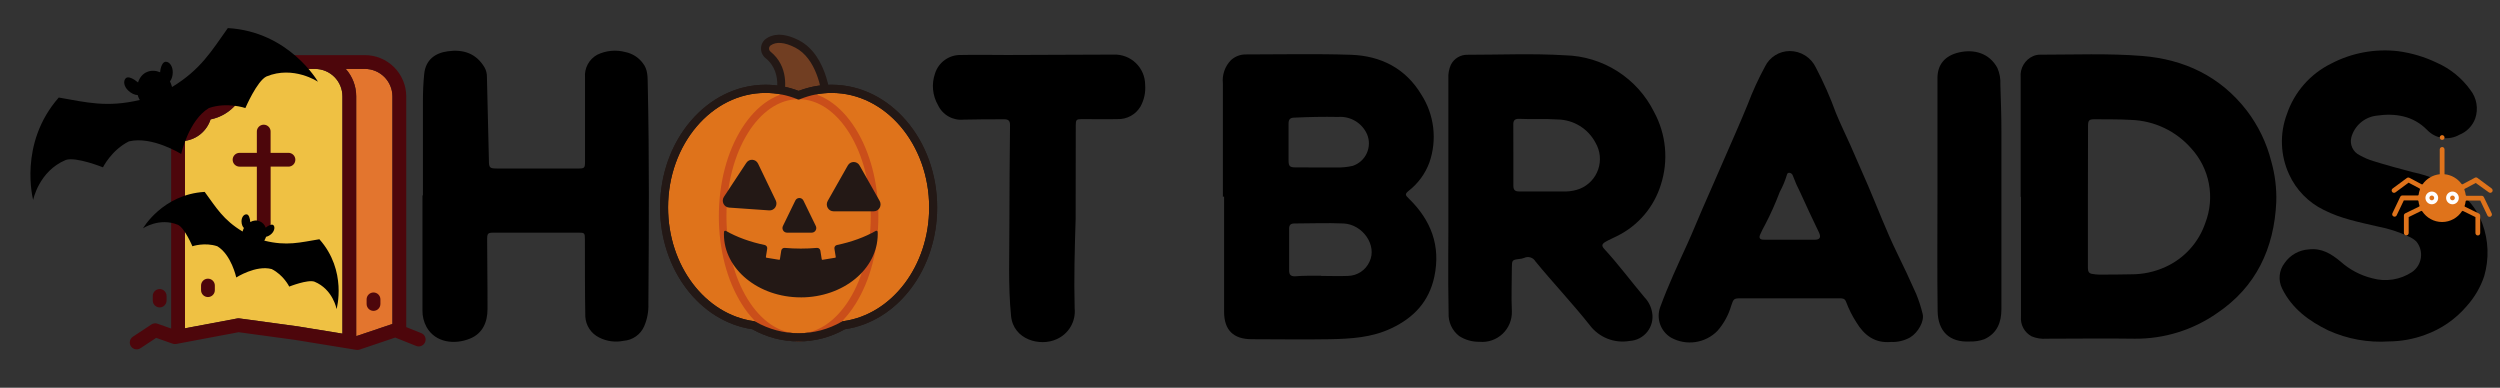
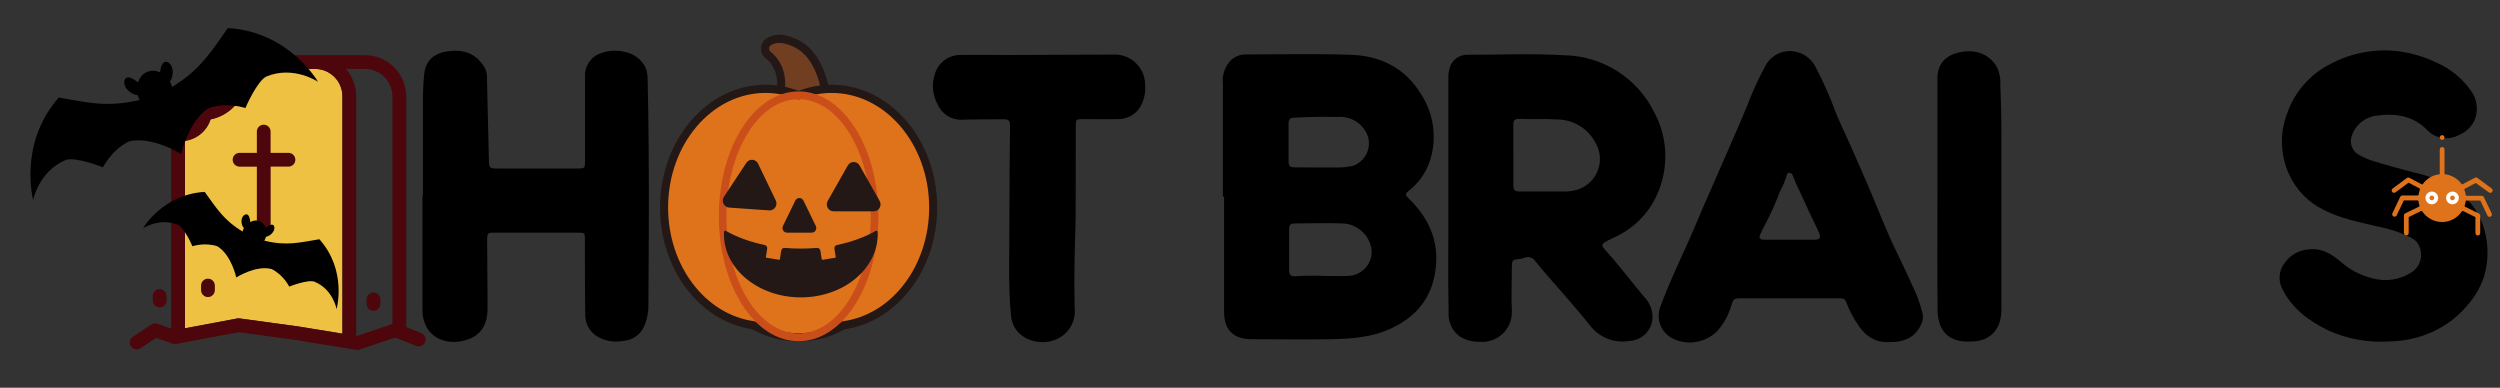
<svg xmlns="http://www.w3.org/2000/svg" width="432" height="67" viewBox="0 0 432 67" fill="none">
  <rect x="0" y="0" width="432" height="67" fill="#333333" stroke="none" />
  <path d="M211.313 33.997C211.313 27.47 211.313 20.94 211.313 14.407C211.236 13.68 211.32 12.945 211.559 12.254C211.797 11.563 212.184 10.932 212.693 10.407C213.382 9.765 214.29 9.407 215.233 9.407C221.303 9.407 227.383 9.267 233.453 9.467C238.603 9.647 242.873 11.797 245.603 16.337C246.71 18.058 247.411 20.009 247.654 22.041C247.896 24.073 247.674 26.134 247.003 28.067C246.298 29.988 245.072 31.674 243.463 32.937C242.753 33.517 242.783 33.687 243.463 34.327C247.283 38.057 248.983 42.467 247.853 47.817C246.933 52.097 244.333 54.887 240.433 56.727C237.023 58.347 233.433 58.547 229.753 58.617C225.273 58.697 220.753 58.617 216.313 58.617C213.143 58.617 211.533 57.057 211.523 53.887C211.523 47.22 211.523 40.58 211.523 33.967L211.313 33.997ZM228.313 47.677C229.853 47.677 231.403 47.747 232.933 47.677C233.722 47.661 234.491 47.422 235.149 46.986C235.808 46.551 236.329 45.937 236.653 45.217C238.013 42.397 235.473 38.767 232.163 38.617C229.333 38.487 226.503 38.617 223.663 38.617C223.053 38.617 222.763 38.857 222.763 39.497C222.763 41.917 222.763 44.327 222.763 46.747C222.763 47.467 223.023 47.747 223.763 47.747C225.253 47.617 226.763 47.647 228.273 47.647L228.313 47.677ZM228.113 28.937C229.043 28.937 229.973 28.937 230.913 28.937C231.871 28.968 232.829 28.874 233.763 28.657C234.294 28.478 234.784 28.191 235.2 27.815C235.617 27.438 235.951 26.98 236.183 26.469C236.414 25.958 236.538 25.404 236.547 24.843C236.556 24.282 236.449 23.725 236.233 23.207C235.81 22.252 235.103 21.451 234.208 20.914C233.313 20.377 232.274 20.13 231.233 20.207C228.713 20.157 226.233 20.207 223.663 20.327C222.943 20.327 222.663 20.647 222.663 21.327C222.663 23.467 222.663 25.607 222.663 27.747C222.663 28.747 222.903 28.927 223.903 28.927L228.113 28.937Z" fill="black" />
-   <path d="M349.171 33.999C349.171 27.119 349.171 20.229 349.171 13.349C349.102 12.588 349.274 11.825 349.664 11.168C350.053 10.511 350.64 9.993 351.341 9.689C351.72 9.525 352.129 9.444 352.541 9.449C358.421 9.449 364.321 9.199 370.181 9.669C377.461 10.259 383.661 13.189 388.231 19.089C390.231 21.707 391.677 24.704 392.481 27.899C393.125 30.175 393.415 32.536 393.341 34.899C392.981 42.899 389.861 49.589 383.071 54.139C378.913 57.035 373.958 58.569 368.891 58.529C363.811 58.449 358.721 58.529 353.641 58.529C352.761 58.6 351.876 58.459 351.061 58.119C350.451 57.792 349.951 57.292 349.624 56.682C349.297 56.072 349.157 55.379 349.221 54.689C349.221 47.799 349.221 40.919 349.221 34.029L349.171 33.999ZM360.791 33.919C360.791 38.059 360.791 42.199 360.791 46.339C360.791 46.949 361.001 47.279 361.591 47.339C361.942 47.401 362.296 47.437 362.651 47.449C364.521 47.449 366.391 47.449 368.261 47.399C370.296 47.413 372.31 46.983 374.161 46.139C375.781 45.41 377.232 44.354 378.425 43.038C379.617 41.721 380.525 40.173 381.091 38.489C381.916 36.333 382.124 33.991 381.693 31.723C381.262 29.455 380.209 27.352 378.651 25.649C377.348 24.159 375.752 22.953 373.963 22.105C372.174 21.257 370.23 20.785 368.251 20.719C366.171 20.589 364.081 20.639 361.991 20.609C360.991 20.609 360.811 20.759 360.811 21.809L360.791 33.919Z" fill="black" />
  <path d="M250.28 36.654V13.594C250.23 12.771 250.377 11.948 250.71 11.194C250.978 10.658 251.393 10.211 251.907 9.904C252.421 9.597 253.012 9.444 253.61 9.464C259.22 9.464 264.84 9.214 270.43 9.554C273.651 9.631 276.79 10.587 279.506 12.32C282.222 14.053 284.413 16.495 285.84 19.384C286.869 21.284 287.502 23.373 287.702 25.525C287.901 27.677 287.662 29.846 287 31.904C286.41 33.824 285.434 35.604 284.13 37.133C282.826 38.662 281.223 39.907 279.42 40.794C278.76 41.134 278.07 41.414 277.42 41.794C276.77 42.174 276.74 42.494 277.22 43.024C279.68 45.684 281.83 48.604 284.17 51.374C284.864 52.098 285.324 53.014 285.49 54.004C285.595 54.587 285.574 55.185 285.429 55.76C285.285 56.334 285.02 56.871 284.652 57.335C284.284 57.8 283.822 58.18 283.296 58.453C282.77 58.725 282.192 58.882 281.6 58.914C280.307 59.14 278.976 59.003 277.756 58.517C276.536 58.032 275.474 57.217 274.69 56.164C271.69 52.384 268.36 48.874 265.32 45.164C265.131 44.839 264.826 44.596 264.467 44.485C264.108 44.374 263.72 44.402 263.38 44.564C263.099 44.673 262.802 44.737 262.5 44.754C261.31 44.904 261.26 44.964 261.25 46.204C261.25 48.724 261.13 51.264 261.25 53.774C261.276 54.502 261.146 55.228 260.87 55.902C260.593 56.576 260.176 57.184 259.646 57.685C259.116 58.185 258.486 58.567 257.797 58.805C257.108 59.043 256.376 59.131 255.65 59.064C254.407 59.086 253.185 58.738 252.14 58.064C251.541 57.6 251.063 56.999 250.746 56.312C250.429 55.624 250.283 54.87 250.32 54.114C250.18 47.294 250.31 40.484 250.28 36.654ZM261.51 26.734C261.51 28.524 261.51 30.304 261.51 32.084C261.51 32.854 261.82 33.084 262.51 33.084H270.67C271.464 33.06 272.248 32.905 272.99 32.624C273.728 32.327 274.393 31.875 274.941 31.298C275.489 30.721 275.906 30.034 276.165 29.282C276.424 28.53 276.518 27.731 276.442 26.939C276.365 26.148 276.119 25.382 275.72 24.694C275.095 23.495 274.159 22.487 273.01 21.774C271.861 21.062 270.542 20.671 269.19 20.644C266.94 20.494 264.68 20.644 262.43 20.534C261.77 20.534 261.49 20.814 261.5 21.474C261.52 23.224 261.51 25.004 261.51 26.734Z" fill="black" />
  <path d="M73.081 33.77C73.081 28.36 73.081 22.96 73.081 17.55C73.081 15.96 73.141 14.37 73.301 12.79C73.551 10.34 75.171 9.16 77.381 8.86C80.041 8.49 82.271 9.2 83.731 11.65C84.012 12.154 84.153 12.723 84.141 13.3C84.261 18.08 84.375 22.853 84.481 27.62C84.481 29.02 84.591 29.12 85.991 29.12H99.931C100.991 29.12 101.091 29.02 101.091 27.95C101.091 23.09 101.091 18.233 101.091 13.38C101.026 12.592 101.19 11.803 101.565 11.107C101.939 10.411 102.508 9.839 103.201 9.46C104.719 8.723 106.452 8.56 108.081 9C109.282 9.247 110.349 9.927 111.081 10.91C111.971 12.02 111.901 13.34 111.931 14.61C112.211 27.23 112.131 39.85 112.041 52.48C112.093 53.829 111.84 55.172 111.301 56.41C110.991 57.103 110.5 57.7 109.878 58.136C109.257 58.573 108.529 58.833 107.771 58.89C106.334 59.189 104.838 58.988 103.531 58.32C102.849 57.983 102.269 57.472 101.849 56.838C101.429 56.203 101.185 55.469 101.141 54.71C101.061 50.27 101.081 45.83 101.071 41.38C101.071 40.26 101.021 40.2 99.941 40.2C95.181 40.2 90.431 40.2 85.671 40.2C84.191 40.2 84.171 40.2 84.181 41.74C84.181 45.63 84.261 49.53 84.241 53.43C84.241 55.67 83.391 57.62 81.241 58.5C78.621 59.59 75.241 59.26 73.701 56.5C73.221 55.614 72.98 54.618 73.001 53.61V33.77H73.081Z" fill="black" />
  <path d="M326.77 59.09C323.97 59.34 322.12 57.93 320.77 55.68C320.055 54.571 319.461 53.387 319 52.15C318.78 51.52 318.29 51.55 317.79 51.55H308.31C305.81 51.55 303.31 51.55 300.81 51.55C299.6 51.55 299.55 51.64 299.16 52.81C298.693 54.425 297.877 55.916 296.77 57.18C295.746 58.22 294.41 58.897 292.966 59.108C291.522 59.319 290.049 59.053 288.77 58.35C287.886 57.827 287.213 57.009 286.87 56.041C286.526 55.072 286.533 54.014 286.89 53.05C288.26 49.32 289.94 45.72 291.59 42.11C292.5 40.11 293.3 38.11 294.17 36.11C295.37 33.35 296.6 30.6 297.79 27.83C299.2 24.56 300.67 21.32 302.01 18.02C302.857 15.778 303.856 13.597 305 11.49C305.391 10.693 305.997 10.02 306.749 9.549C307.502 9.077 308.372 8.825 309.26 8.82C310.202 8.819 311.125 9.084 311.923 9.585C312.721 10.086 313.361 10.802 313.77 11.65C315.106 14.195 316.269 16.828 317.25 19.53C318.01 21.4 318.92 23.22 319.74 25.07C320.74 27.42 321.82 29.77 322.83 32.14C324.46 35.96 325.93 39.85 327.75 43.59C328.92 45.98 330.05 48.38 331.12 50.8C331.575 51.914 331.946 53.061 332.23 54.23C332.56 55.5 331.45 57.46 330.08 58.3C329.072 58.867 327.925 59.141 326.77 59.09ZM309.17 41.43H313.54C314.54 41.43 314.71 40.97 314.29 40.11C313.2 37.85 312.13 35.58 311.1 33.29C310.611 32.344 310.18 31.369 309.81 30.37C309.772 30.235 309.695 30.114 309.588 30.023C309.481 29.932 309.349 29.875 309.21 29.86C309.113 29.846 309.015 29.87 308.936 29.929C308.857 29.987 308.805 30.074 308.79 30.17C308.479 31.211 308.06 32.217 307.54 33.17C306.818 35.085 305.983 36.955 305.04 38.77C304.717 39.338 304.423 39.922 304.16 40.52C303.87 41.17 304.16 41.43 304.81 41.42L309.17 41.43Z" fill="black" />
  <path d="M412.81 58.998C409.221 59.238 405.628 58.589 402.35 57.108C398.98 55.478 396.05 53.328 394.35 49.858C393.998 49.155 393.853 48.366 393.931 47.584C394.008 46.802 394.306 46.057 394.79 45.438C395.26 44.76 395.878 44.197 396.597 43.792C397.315 43.387 398.117 43.15 398.94 43.098C401.2 42.818 402.87 43.888 404.45 45.198C406.012 46.595 407.894 47.588 409.93 48.088C411.085 48.411 412.297 48.482 413.483 48.296C414.668 48.11 415.799 47.67 416.8 47.008C417.212 46.724 417.56 46.358 417.824 45.933C418.087 45.507 418.259 45.032 418.33 44.537C418.4 44.042 418.367 43.538 418.233 43.056C418.099 42.574 417.866 42.125 417.55 41.738C417.149 41.358 416.681 41.057 416.17 40.848C414.51 40.069 412.76 39.502 410.96 39.158C407.76 38.408 404.52 37.798 401.55 36.278C398.892 34.988 396.769 32.809 395.55 30.118C394.801 28.494 394.383 26.737 394.32 24.95C394.256 23.163 394.549 21.381 395.18 19.708C395.815 17.829 396.814 16.093 398.12 14.601C399.425 13.108 401.012 11.887 402.79 11.008C406.363 9.129 410.421 8.376 414.43 8.848C416.744 9.161 418.995 9.836 421.1 10.848C423.42 11.875 425.423 13.505 426.9 15.568C427.433 16.252 427.787 17.058 427.93 17.914C428.073 18.769 428.001 19.647 427.72 20.468C427.49 21.101 427.128 21.679 426.66 22.163C426.191 22.647 425.625 23.027 425 23.278C424.111 23.787 423.077 23.984 422.063 23.835C421.049 23.686 420.115 23.201 419.41 22.458C417 19.998 413.88 19.508 410.59 19.998C409.589 20.129 408.648 20.553 407.887 21.217C407.126 21.88 406.577 22.754 406.31 23.728C406.154 24.332 406.214 24.972 406.478 25.538C406.743 26.104 407.196 26.559 407.76 26.828C408.5 27.247 409.285 27.582 410.1 27.828C412.35 28.528 414.62 29.148 416.91 29.748C419.96 30.365 422.833 31.656 425.32 33.528C426.965 34.861 428.216 36.617 428.94 38.608C430.026 41.53 430.141 44.724 429.27 47.718C428.633 49.621 427.612 51.374 426.27 52.868C424.341 55.145 421.843 56.871 419.03 57.868C417.037 58.6 414.933 58.983 412.81 58.998Z" fill="black" />
  <path d="M185.872 37.812C185.712 42.962 185.562 48.122 185.702 53.282C185.812 54.386 185.569 55.497 185.009 56.454C184.448 57.412 183.598 58.167 182.582 58.612C179.742 59.932 175.122 58.712 174.712 54.612C174.182 49.272 174.442 43.922 174.422 38.612C174.422 32.932 174.482 27.252 174.532 21.612C174.532 20.862 174.242 20.612 173.532 20.612C171.192 20.612 168.852 20.612 166.532 20.672C165.624 20.768 164.709 20.578 163.913 20.13C163.118 19.682 162.481 18.998 162.092 18.172C161.616 17.352 161.322 16.438 161.233 15.494C161.143 14.55 161.259 13.597 161.572 12.702C161.871 11.748 162.475 10.918 163.292 10.339C164.108 9.761 165.092 9.467 166.092 9.502C168.752 9.442 171.422 9.502 174.092 9.502L192.482 9.432C193.183 9.411 193.88 9.53 194.534 9.783C195.188 10.036 195.784 10.418 196.287 10.906C196.791 11.393 197.191 11.977 197.465 12.622C197.739 13.268 197.881 13.961 197.882 14.662C197.986 15.953 197.711 17.245 197.092 18.382C196.687 19.077 196.101 19.648 195.396 20.036C194.692 20.423 193.895 20.612 193.092 20.582C191.092 20.632 189.022 20.582 186.982 20.582C185.982 20.582 185.902 20.692 185.892 21.662L185.872 37.812Z" fill="black" />
  <path d="M334.793 33.652V13.492C334.793 11.182 336.053 9.602 338.583 9.042C341.113 8.482 343.753 9.162 345.143 11.732C345.541 12.641 345.719 13.631 345.663 14.622C345.743 17.332 345.853 20.032 345.843 22.742C345.843 32.982 345.843 43.212 345.843 53.442C345.843 55.642 345.143 57.582 342.903 58.612C342.099 58.902 341.247 59.038 340.393 59.012C336.833 59.202 334.863 57.202 334.823 53.732C334.733 47.002 334.793 40.342 334.793 33.652Z" fill="black" />
  <path d="M54.441 11.914C55.696 11.917 56.899 12.417 57.786 13.305C58.672 14.193 59.171 15.397 59.171 16.652V57.658L51.358 56.384H51.327L41.37 55.026C41.243 55.01 41.115 55.014 40.989 55.036L31.965 56.733V24.345C32.976 24.205 33.927 23.783 34.709 23.127C35.491 22.471 36.072 21.607 36.385 20.636C38.153 20.282 39.744 19.328 40.887 17.934C42.031 16.54 42.655 14.793 42.655 12.99C42.656 12.63 42.632 12.271 42.583 11.914H54.441Z" fill="#EFC143" />
-   <path d="M61.652 58.055L61.554 58.039V16.644C61.556 14.896 60.912 13.209 59.746 11.906H63.028C64.29 11.902 65.503 12.398 66.4 13.286C67.296 14.174 67.804 15.382 67.811 16.644V55.975L61.652 58.055Z" fill="#E3752E" />
  <path d="M49.837 26.41H46.759V22.837C46.772 22.672 46.752 22.507 46.698 22.351C46.645 22.195 46.559 22.052 46.448 21.931C46.336 21.81 46.2 21.713 46.05 21.647C45.899 21.581 45.736 21.547 45.571 21.547C45.406 21.547 45.243 21.581 45.092 21.647C44.941 21.713 44.806 21.81 44.694 21.931C44.583 22.052 44.497 22.195 44.444 22.351C44.39 22.507 44.37 22.672 44.383 22.837V26.412H41.395C41.079 26.412 40.776 26.538 40.552 26.761C40.329 26.985 40.203 27.288 40.203 27.604C40.203 27.92 40.329 28.223 40.552 28.447C40.776 28.67 41.079 28.796 41.395 28.796H44.383V38.727C44.383 38.883 44.414 39.038 44.474 39.183C44.534 39.327 44.621 39.459 44.732 39.569C44.843 39.68 44.974 39.768 45.119 39.828C45.264 39.888 45.419 39.919 45.575 39.919C45.732 39.919 45.887 39.888 46.031 39.828C46.176 39.768 46.307 39.68 46.418 39.569C46.529 39.459 46.616 39.327 46.676 39.183C46.736 39.038 46.767 38.883 46.767 38.727V28.794H49.846C50.161 28.794 50.465 28.668 50.688 28.445C50.912 28.221 51.037 27.918 51.037 27.602C51.037 27.286 50.912 26.983 50.688 26.759C50.465 26.536 50.161 26.41 49.846 26.41H49.837Z" fill="#4D060B" />
  <path d="M41.055 9.523C40.862 9.523 40.672 9.57 40.501 9.659C40.33 9.749 40.184 9.878 40.074 10.037C39.964 10.196 39.895 10.379 39.871 10.57C39.847 10.761 39.871 10.956 39.939 11.136C40.158 11.727 40.267 12.353 40.261 12.983C40.254 14.338 39.741 15.642 38.823 16.639C37.906 17.637 36.649 18.256 35.299 18.377C35.029 18.4 34.775 18.513 34.578 18.7C34.381 18.886 34.254 19.134 34.217 19.403C34.116 20.123 33.758 20.782 33.21 21.259C32.662 21.737 31.96 22.001 31.234 22.003C31.146 22.003 31.058 21.998 30.971 21.988C30.8 21.959 30.625 21.967 30.459 22.013C30.292 22.058 30.137 22.139 30.004 22.25C29.872 22.361 29.765 22.499 29.691 22.656C29.617 22.812 29.579 22.983 29.577 23.156V56.769L27.221 55.937C27.047 55.876 26.862 55.856 26.679 55.878C26.496 55.9 26.32 55.965 26.166 56.066L22.96 58.185C22.697 58.359 22.513 58.631 22.45 58.941C22.387 59.251 22.449 59.573 22.623 59.837C22.798 60.1 23.07 60.284 23.379 60.347C23.689 60.41 24.011 60.348 24.275 60.173L26.986 58.382L29.835 59.388C30.034 59.457 30.247 59.474 30.453 59.435L41.24 57.406L50.996 58.735L61.568 60.456C61.632 60.465 61.696 60.47 61.76 60.47C61.89 60.47 62.018 60.449 62.141 60.409L68.295 58.33L71.945 59.79C72.236 59.896 72.557 59.885 72.84 59.759C73.124 59.633 73.346 59.401 73.462 59.113C73.576 58.825 73.575 58.503 73.457 58.216C73.338 57.93 73.113 57.7 72.828 57.577L70.201 56.526V16.645C70.193 14.751 69.434 12.938 68.09 11.602C66.747 10.267 64.928 9.52 63.034 9.523H41.055ZM54.44 11.907C55.696 11.909 56.899 12.409 57.786 13.297C58.673 14.186 59.172 15.39 59.172 16.645V57.651L51.358 56.377H51.328L41.371 55.019C41.244 55.003 41.116 55.007 40.99 55.029L31.966 56.726V24.338C32.977 24.198 33.928 23.776 34.71 23.12C35.492 22.463 36.073 21.6 36.386 20.628C38.154 20.275 39.745 19.321 40.888 17.927C42.031 16.533 42.656 14.786 42.656 12.983C42.657 12.623 42.632 12.264 42.584 11.907H54.44ZM61.652 58.056L61.554 58.04V16.645C61.556 14.897 60.912 13.21 59.746 11.907H63.028C64.29 11.902 65.503 12.399 66.4 13.287C67.296 14.175 67.804 15.383 67.811 16.645V55.976L61.652 58.056Z" fill="#4D060B" />
  <path d="M35.933 48.153C35.617 48.153 35.313 48.278 35.09 48.502C34.867 48.725 34.741 49.028 34.741 49.344V50.139C34.741 50.456 34.867 50.759 35.09 50.982C35.314 51.206 35.617 51.331 35.933 51.331C36.249 51.331 36.552 51.206 36.775 50.982C36.999 50.759 37.124 50.456 37.124 50.139V49.344C37.124 49.028 36.999 48.725 36.775 48.502C36.552 48.278 36.249 48.153 35.933 48.153ZM35.338 39.813V39.02C35.338 38.704 35.212 38.401 34.989 38.177C34.765 37.954 34.462 37.828 34.146 37.828C33.83 37.828 33.527 37.954 33.303 38.177C33.08 38.401 32.954 38.704 32.954 39.02V39.813C32.954 40.129 33.08 40.433 33.303 40.656C33.527 40.88 33.83 41.005 34.146 41.005C34.462 41.005 34.765 40.88 34.989 40.656C35.212 40.433 35.338 40.129 35.338 39.813ZM27.59 53.121C27.906 53.121 28.209 52.996 28.433 52.772C28.656 52.549 28.782 52.246 28.782 51.93V51.136C28.782 50.82 28.656 50.517 28.433 50.293C28.209 50.07 27.906 49.944 27.59 49.944C27.274 49.944 26.971 50.07 26.747 50.293C26.524 50.517 26.398 50.82 26.398 51.136V51.93C26.398 52.246 26.524 52.549 26.747 52.772C26.971 52.996 27.274 53.121 27.59 53.121ZM64.542 50.539C64.226 50.539 63.923 50.665 63.699 50.889C63.476 51.112 63.35 51.415 63.35 51.731V52.526C63.35 52.842 63.476 53.145 63.699 53.369C63.923 53.593 64.226 53.718 64.542 53.718C64.858 53.718 65.161 53.593 65.385 53.369C65.608 53.145 65.734 52.842 65.734 52.526V51.731C65.734 51.415 65.608 51.112 65.385 50.889C65.161 50.665 64.858 50.539 64.542 50.539Z" fill="#4D060B" />
  <path d="M134.405 17.822C134.405 17.822 136.545 12.597 132.709 9.482C132.003 8.91 132.036 7.793 132.774 7.268C133.667 6.636 135.192 6.307 137.709 7.59C142.649 10.108 142.936 18.151 142.936 18.151L134.403 17.824L134.405 17.822Z" fill="#713E22" />
  <path d="M142.938 18.853H142.912L134.379 18.526C134.267 18.522 134.157 18.491 134.06 18.434C133.962 18.377 133.88 18.297 133.82 18.2C133.697 18.006 133.675 17.76 133.763 17.546C133.844 17.345 135.644 12.767 132.274 10.032C131.764 9.617 131.483 8.996 131.505 8.326C131.527 7.66 131.845 7.061 132.378 6.681C133.353 5.989 135.124 5.475 138.02 6.949C143.267 9.624 143.62 17.771 143.631 18.118C143.638 18.314 143.565 18.506 143.427 18.645C143.296 18.777 143.12 18.853 142.936 18.853H142.938ZM135.341 17.144L142.18 17.405C141.965 15.412 141.053 10.079 137.399 8.216C135.591 7.293 134.129 7.166 133.173 7.843C133.004 7.964 132.904 8.156 132.897 8.37C132.89 8.587 132.98 8.788 133.145 8.922C136.31 11.493 135.797 15.37 135.343 17.144H135.341Z" fill="#231815" />
  <path d="M161.247 35.852C161.247 24.529 153.397 15.352 143.715 15.352C141.712 15.352 139.789 15.745 137.996 16.469C136.203 15.745 134.281 15.352 132.278 15.352C122.596 15.352 114.746 24.529 114.746 35.852C114.746 46.355 121.5 55.01 130.206 56.209C132.56 57.543 135.204 58.294 137.996 58.294C140.789 58.294 143.432 57.545 145.787 56.209C154.493 55.012 161.247 46.355 161.247 35.852Z" fill="#DF731B" />
  <path d="M138 58.997C135.194 58.997 132.498 58.289 129.986 56.888C120.896 55.561 114.055 46.544 114.055 35.849C114.055 24.156 122.231 14.641 132.281 14.641C134.236 14.641 136.159 14.998 138 15.706C139.841 14.998 141.763 14.641 143.719 14.641C153.769 14.641 161.945 24.154 161.945 35.849C161.945 46.544 155.104 55.561 146.014 56.89C143.502 58.289 140.808 58.999 138 58.999V58.997ZM132.281 16.057C122.998 16.057 115.447 24.936 115.447 35.849C115.447 45.889 121.834 54.339 130.304 55.503C130.389 55.514 130.473 55.543 130.549 55.586C132.884 56.908 135.391 57.581 138.002 57.581C140.613 57.581 143.12 56.91 145.455 55.588C145.531 55.545 145.613 55.516 145.7 55.505C154.17 54.339 160.557 45.889 160.557 35.851C160.557 24.938 153.006 16.059 143.723 16.059C141.853 16.059 140.014 16.419 138.261 17.127C138.098 17.192 137.91 17.192 137.748 17.127C135.992 16.419 134.155 16.059 132.285 16.059L132.281 16.057Z" fill="#231815" />
  <path d="M137.998 58.96C134.261 58.96 130.767 56.675 128.163 52.526C125.616 48.469 124.215 43.091 124.215 37.379C124.215 31.666 125.618 26.286 128.163 22.231C130.767 18.082 134.261 15.797 137.998 15.797C141.735 15.797 145.229 18.082 147.833 22.231C150.38 26.288 151.781 31.666 151.781 37.379C151.781 43.091 150.378 48.471 147.833 52.526C145.229 56.675 141.735 58.96 137.998 58.96ZM137.998 17.137C131.122 17.137 125.53 26.217 125.53 37.379C125.53 48.54 131.124 57.62 137.998 57.62C144.872 57.62 150.466 48.54 150.466 37.379C150.466 26.217 144.872 17.137 137.998 17.137Z" fill="#CA4E1A" />
  <path d="M128.967 28.138L125.096 34.009C124.591 34.773 125.089 35.81 125.99 35.872L132.914 36.355C133.818 36.417 134.447 35.461 134.05 34.632L130.996 28.281C130.597 27.452 129.471 27.374 128.967 28.14V28.138ZM148.534 28.593L152.004 34.719C152.456 35.517 151.89 36.516 150.987 36.516H144.047C143.142 36.516 142.577 35.517 143.03 34.719L146.5 28.593C146.952 27.796 148.083 27.796 148.534 28.593ZM138.833 34.657L140.972 39.049C141.231 39.579 140.852 40.202 140.271 40.202H135.992C135.411 40.202 135.032 39.579 135.291 39.049L137.43 34.657C137.717 34.067 138.546 34.067 138.833 34.657Z" fill="#231815" />
  <path d="M151.445 40.479C151.445 46.377 145.595 51.158 138.379 51.158C131.163 51.158 125.312 46.377 125.312 40.479C125.312 40.347 125.315 40.215 125.323 40.086C127.224 41.169 129.528 42.023 132.097 42.552C132.27 42.588 132.386 42.756 132.358 42.932L132.13 44.369C132.101 44.552 132.222 44.724 132.401 44.753L134.604 45.113C134.784 45.142 134.953 45.019 134.981 44.836L135.218 43.339C135.244 43.167 135.398 43.044 135.569 43.06C136.485 43.14 137.423 43.18 138.379 43.18C139.335 43.18 140.273 43.138 141.189 43.06C141.36 43.044 141.513 43.165 141.54 43.339L141.776 44.836C141.805 45.019 141.974 45.142 142.153 45.113L144.356 44.753C144.536 44.724 144.657 44.552 144.628 44.369L144.4 42.932C144.372 42.756 144.488 42.588 144.661 42.552C147.23 42.021 149.534 41.169 151.434 40.086C151.443 40.215 151.445 40.347 151.445 40.479Z" fill="#231815" />
  <path d="M138.379 51.386C131.054 51.386 125.094 46.496 125.094 40.484C125.094 40.347 125.096 40.209 125.105 40.075C125.107 40.037 125.119 40.001 125.139 39.969C125.159 39.938 125.186 39.912 125.219 39.894C125.284 39.858 125.363 39.858 125.429 39.894C127.327 40.977 129.649 41.822 132.139 42.336C132.428 42.396 132.619 42.675 132.573 42.97L132.345 44.405C132.338 44.445 132.354 44.474 132.365 44.487C132.373 44.501 132.397 44.525 132.437 44.532L134.64 44.892C134.699 44.901 134.756 44.861 134.765 44.8L135.001 43.303C135.025 43.165 135.098 43.04 135.206 42.954C135.315 42.867 135.452 42.825 135.589 42.836C137.426 42.997 139.333 42.997 141.172 42.836C141.455 42.812 141.713 43.017 141.759 43.303L141.996 44.8C142.003 44.84 142.027 44.863 142.04 44.874C142.053 44.885 142.082 44.901 142.121 44.894L144.324 44.534C144.363 44.528 144.385 44.503 144.396 44.49C144.405 44.478 144.412 44.465 144.415 44.45C144.418 44.436 144.419 44.421 144.416 44.407L144.188 42.973C144.142 42.675 144.331 42.398 144.622 42.338C147.114 41.824 149.433 40.98 151.332 39.896C151.397 39.858 151.476 39.858 151.542 39.896C151.608 39.932 151.652 40.001 151.656 40.077C151.665 40.211 151.667 40.35 151.667 40.486C151.667 46.498 145.707 51.389 138.381 51.389L138.379 51.386ZM125.532 40.462V40.484C125.532 46.25 131.295 50.94 138.379 50.94C145.464 50.94 151.226 46.25 151.226 40.484V40.462C149.35 41.483 147.103 42.28 144.705 42.776C144.646 42.787 144.609 42.843 144.618 42.901L144.846 44.335C144.87 44.483 144.835 44.63 144.749 44.751C144.664 44.872 144.537 44.952 144.392 44.974L142.189 45.334C141.891 45.383 141.61 45.175 141.562 44.872L141.325 43.375C141.321 43.347 141.307 43.322 141.285 43.305C141.264 43.288 141.236 43.28 141.209 43.283C139.348 43.446 137.415 43.446 135.552 43.283C135.486 43.279 135.444 43.319 135.435 43.375L135.199 44.872C135.175 45.017 135.096 45.148 134.979 45.235C134.861 45.321 134.715 45.357 134.572 45.334L132.369 44.974C132.224 44.95 132.097 44.872 132.012 44.751C131.926 44.63 131.891 44.483 131.915 44.335L132.143 42.901C132.147 42.873 132.141 42.844 132.124 42.82C132.108 42.797 132.083 42.781 132.055 42.776C129.657 42.28 127.411 41.483 125.534 40.462H125.532Z" fill="#231815" />
-   <path d="M138 58.997C135.194 58.997 132.498 58.289 129.986 56.888C120.896 55.561 114.055 46.544 114.055 35.849C114.055 24.156 122.231 14.641 132.281 14.641C134.236 14.641 136.159 14.998 138 15.706C139.841 14.998 141.763 14.641 143.719 14.641C153.769 14.641 161.945 24.154 161.945 35.849C161.945 46.544 155.104 55.561 146.014 56.89C143.502 58.289 140.808 58.999 138 58.999V58.997ZM132.281 16.057C122.998 16.057 115.447 24.936 115.447 35.849C115.447 45.889 121.834 54.339 130.304 55.503C130.389 55.514 130.473 55.543 130.549 55.586C132.884 56.908 135.391 57.581 138.002 57.581C140.613 57.581 143.12 56.91 145.455 55.588C145.531 55.545 145.613 55.516 145.7 55.505C154.17 54.339 160.557 45.889 160.557 35.851C160.557 24.938 153.006 16.059 143.723 16.059C141.853 16.059 140.014 16.419 138.261 17.127C138.098 17.192 137.91 17.192 137.748 17.127C135.992 16.419 134.155 16.059 132.285 16.059L132.281 16.057Z" fill="#231815" />
  <path d="M430.075 33.24C430.268 33.377 430.529 33.336 430.666 33.13C430.79 32.938 430.721 32.69 430.542 32.553L428.098 30.74C427.974 30.644 427.796 30.63 427.658 30.713L425.544 31.839C425.489 31.866 425.406 31.853 425.365 31.798C424.678 30.864 423.621 30.218 422.412 30.108V25.837C422.412 25.631 422.275 25.453 422.083 25.412C421.822 25.371 421.588 25.563 421.588 25.824V30.108C420.38 30.232 419.309 30.878 418.65 31.811C418.608 31.866 418.54 31.88 418.471 31.853L416.356 30.727C416.219 30.658 416.04 30.658 415.917 30.754L413.459 32.567C413.294 32.69 413.225 32.896 413.321 33.089C413.431 33.336 413.733 33.391 413.939 33.24L416.205 31.564L418.1 32.567C418.155 32.594 418.183 32.676 418.169 32.731C418.059 33.02 417.977 33.336 417.936 33.652C417.922 33.72 417.867 33.775 417.798 33.775H415.134C414.969 33.775 414.832 33.871 414.763 34.009L413.417 36.838C413.321 37.03 413.376 37.263 413.555 37.373C413.623 37.414 413.706 37.442 413.774 37.442C413.926 37.442 414.077 37.359 414.145 37.208L415.381 34.627H417.771C417.839 34.627 417.894 34.681 417.908 34.75C417.949 35.025 418.004 35.286 418.087 35.533C418.114 35.602 418.087 35.67 418.018 35.698L415.628 36.865C415.491 36.934 415.395 37.071 415.395 37.236V40.243C415.395 40.449 415.532 40.628 415.725 40.669C415.985 40.724 416.219 40.518 416.219 40.271V37.511L418.375 36.453C418.444 36.426 418.512 36.439 418.554 36.508C419.295 37.62 420.559 38.362 421.987 38.362C423.415 38.362 424.678 37.634 425.42 36.508C425.461 36.453 425.53 36.426 425.599 36.453L427.755 37.511V40.257C427.755 40.463 427.892 40.642 428.084 40.683C428.345 40.738 428.579 40.532 428.579 40.285V37.263C428.579 37.112 428.482 36.961 428.345 36.892L425.956 35.725C425.887 35.698 425.859 35.629 425.887 35.56C425.969 35.313 426.038 35.052 426.065 34.778C426.079 34.709 426.134 34.654 426.203 34.654H428.592L429.828 37.236C429.897 37.387 430.048 37.469 430.199 37.469C430.281 37.469 430.35 37.442 430.419 37.401C430.597 37.291 430.652 37.057 430.556 36.865L429.21 34.064C429.142 33.926 428.991 33.83 428.839 33.83H426.216C426.148 33.83 426.093 33.775 426.079 33.706C426.038 33.391 425.956 33.075 425.846 32.786C425.818 32.718 425.846 32.649 425.914 32.622L427.81 31.619L430.075 33.24Z" fill="#DF731B" />
  <path d="M421.59 23.764C421.59 23.873 421.633 23.978 421.711 24.055C421.788 24.132 421.893 24.175 422.002 24.175C422.111 24.175 422.216 24.132 422.293 24.055C422.37 23.978 422.414 23.873 422.414 23.764C422.414 23.654 422.37 23.549 422.293 23.472C422.216 23.395 422.111 23.352 422.002 23.352C421.893 23.352 421.788 23.395 421.711 23.472C421.633 23.549 421.59 23.654 421.59 23.764Z" fill="#DF731B" />
  <path d="M419.117 34.2C419.117 34.492 419.233 34.771 419.439 34.977C419.645 35.183 419.924 35.299 420.216 35.299C420.507 35.299 420.787 35.183 420.993 34.977C421.199 34.771 421.314 34.492 421.314 34.2C421.314 33.909 421.199 33.629 420.993 33.423C420.787 33.217 420.507 33.102 420.216 33.102C419.924 33.102 419.645 33.217 419.439 33.423C419.233 33.629 419.117 33.909 419.117 34.2Z" fill="white" />
  <path d="M419.805 34.201C419.805 34.31 419.848 34.415 419.925 34.492C420.003 34.57 420.107 34.613 420.217 34.613C420.326 34.613 420.431 34.57 420.508 34.492C420.585 34.415 420.629 34.31 420.629 34.201C420.629 34.092 420.585 33.987 420.508 33.91C420.431 33.833 420.326 33.789 420.217 33.789C420.107 33.789 420.003 33.833 419.925 33.91C419.848 33.987 419.805 34.092 419.805 34.201Z" fill="#DF731B" />
  <path d="M422.688 34.2C422.688 34.492 422.803 34.771 423.009 34.977C423.215 35.183 423.495 35.299 423.786 35.299C424.078 35.299 424.357 35.183 424.563 34.977C424.769 34.771 424.885 34.492 424.885 34.2C424.885 33.909 424.769 33.629 424.563 33.423C424.357 33.217 424.078 33.102 423.786 33.102C423.495 33.102 423.215 33.217 423.009 33.423C422.803 33.629 422.688 33.909 422.688 34.2Z" fill="white" />
  <path d="M423.375 34.201C423.375 34.31 423.418 34.415 423.496 34.492C423.573 34.57 423.678 34.613 423.787 34.613C423.896 34.613 424.001 34.57 424.078 34.492C424.156 34.415 424.199 34.31 424.199 34.201C424.199 34.092 424.156 33.987 424.078 33.91C424.001 33.833 423.896 33.789 423.787 33.789C423.678 33.789 423.573 33.833 423.496 33.91C423.418 33.987 423.375 34.092 423.375 34.201Z" fill="#DF731B" />
  <path d="M36.097 18.671C39.249 17.58 42.401 18.671 42.401 18.671C42.401 18.671 44.401 14.004 46.038 13.216C50.705 11.277 54.948 14.125 54.948 14.125C54.948 14.125 49.978 5.458 39.37 4.852C36.522 8.852 34.703 12.004 29.733 15.034L29.551 14.489C29.491 14.368 29.43 14.186 29.369 14.065C29.672 13.701 29.854 13.095 29.854 12.489C29.854 11.458 29.309 10.67 28.642 10.67C28.096 10.67 27.733 11.58 27.672 12.489C26.945 12.186 26.157 12.125 25.429 12.428C24.642 12.731 24.096 13.459 23.854 14.247C23.126 13.64 22.156 13.095 21.732 13.519C21.247 14.004 21.429 14.974 22.156 15.641C22.641 16.126 23.308 16.429 23.793 16.429C23.854 16.55 23.854 16.671 23.914 16.792C23.975 16.974 24.096 17.156 24.157 17.277C18.459 18.611 15.004 17.701 10.155 16.853C3.124 24.854 5.73 34.552 5.73 34.552C5.73 34.552 6.7 29.582 11.367 27.642C13.125 27.036 17.792 28.915 17.792 28.915C17.792 28.915 19.247 25.945 22.278 24.43C26.278 23.46 31.309 26.612 31.309 26.612C31.309 26.612 32.582 20.793 36.097 18.671ZM55.19 41.341C51.857 41.886 49.553 42.553 45.674 41.583L45.856 41.219C45.917 41.098 45.917 41.038 45.977 40.916C46.28 40.856 46.644 40.674 46.947 40.371C47.432 39.886 47.553 39.219 47.25 38.916C47.008 38.674 46.401 38.916 45.917 39.34C45.735 38.855 45.371 38.431 44.886 38.249C44.341 38.007 43.795 38.068 43.25 38.37C43.189 37.704 43.007 37.037 42.583 37.037C42.098 37.037 41.734 37.583 41.734 38.249C41.734 38.734 41.916 39.219 42.159 39.401C42.098 39.462 42.098 39.522 42.037 39.643C41.977 39.765 41.977 39.886 41.916 40.007C38.582 38.007 37.37 35.885 35.37 33.158C28.096 33.582 24.702 39.462 24.702 39.462C24.702 39.462 27.551 37.522 30.763 38.855C31.915 39.401 33.248 42.553 33.248 42.553C33.248 42.553 35.37 41.825 37.552 42.553C39.977 44.008 40.825 47.947 40.825 47.947C40.825 47.947 44.219 45.765 46.947 46.493C49.008 47.523 49.978 49.523 49.978 49.523C49.978 49.523 53.19 48.25 54.342 48.675C57.554 50.008 58.16 53.403 58.16 53.403C58.16 53.403 60.039 46.796 55.19 41.341Z" fill="black" />
</svg>